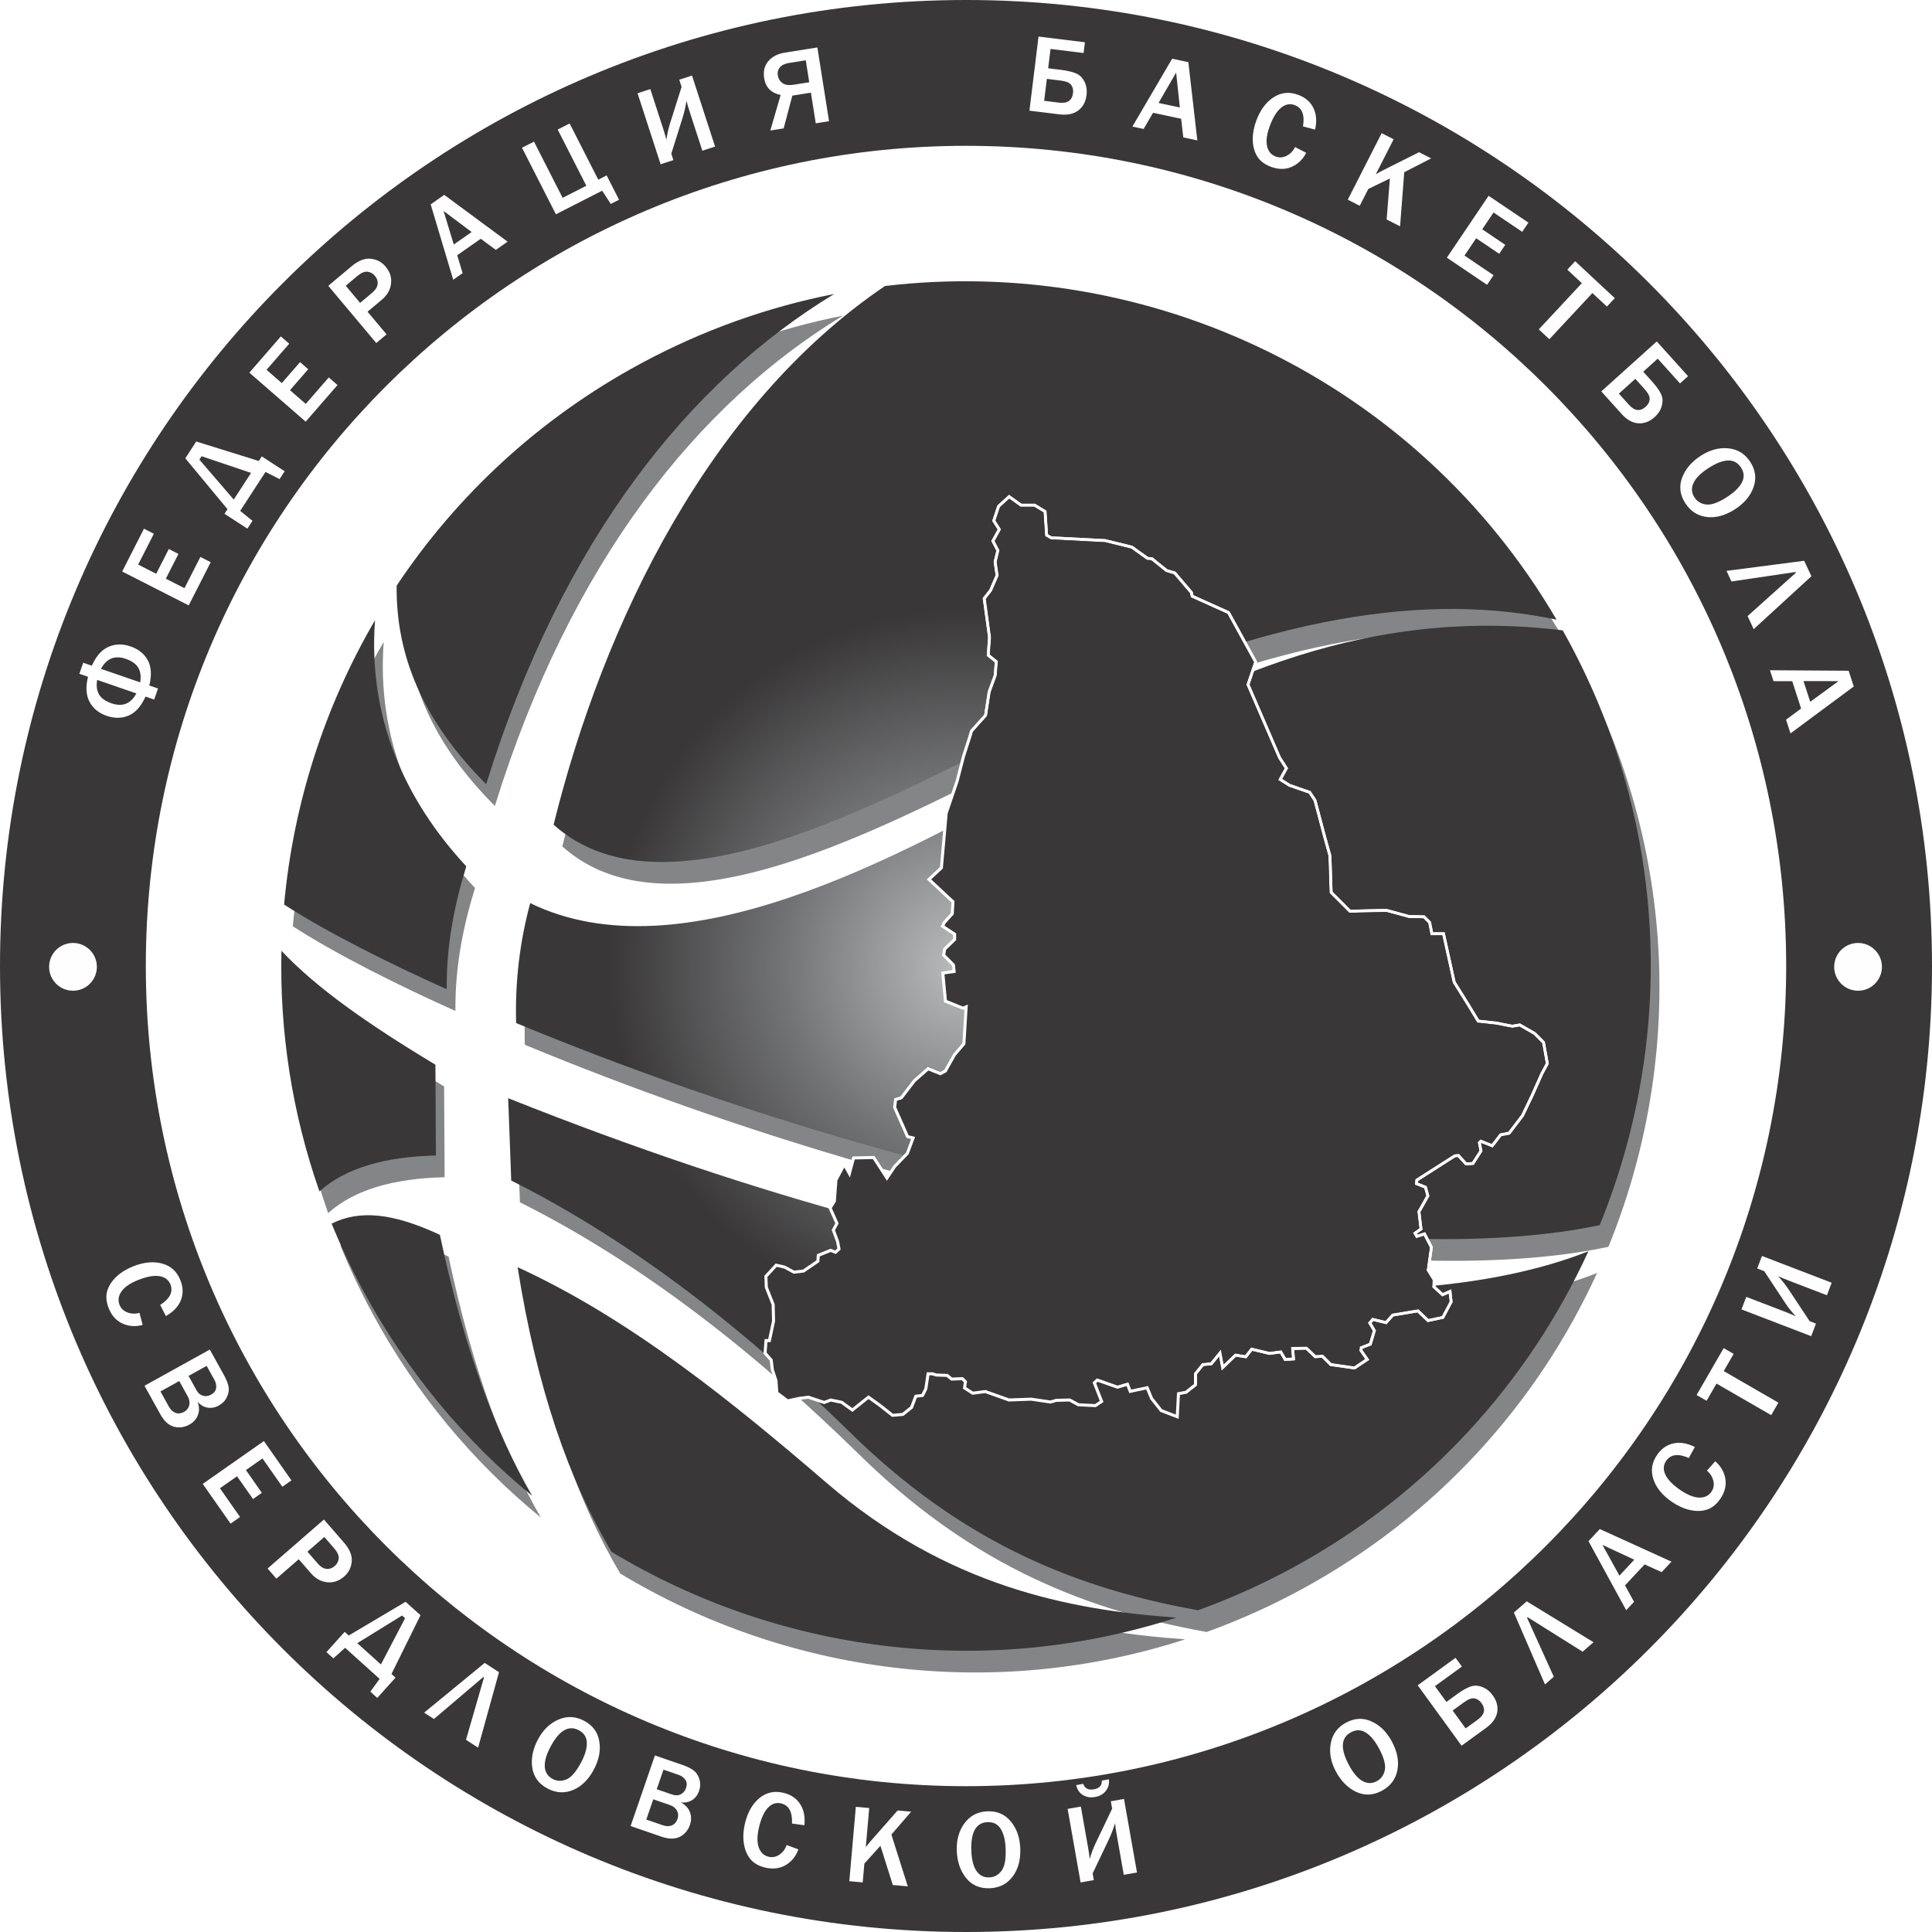
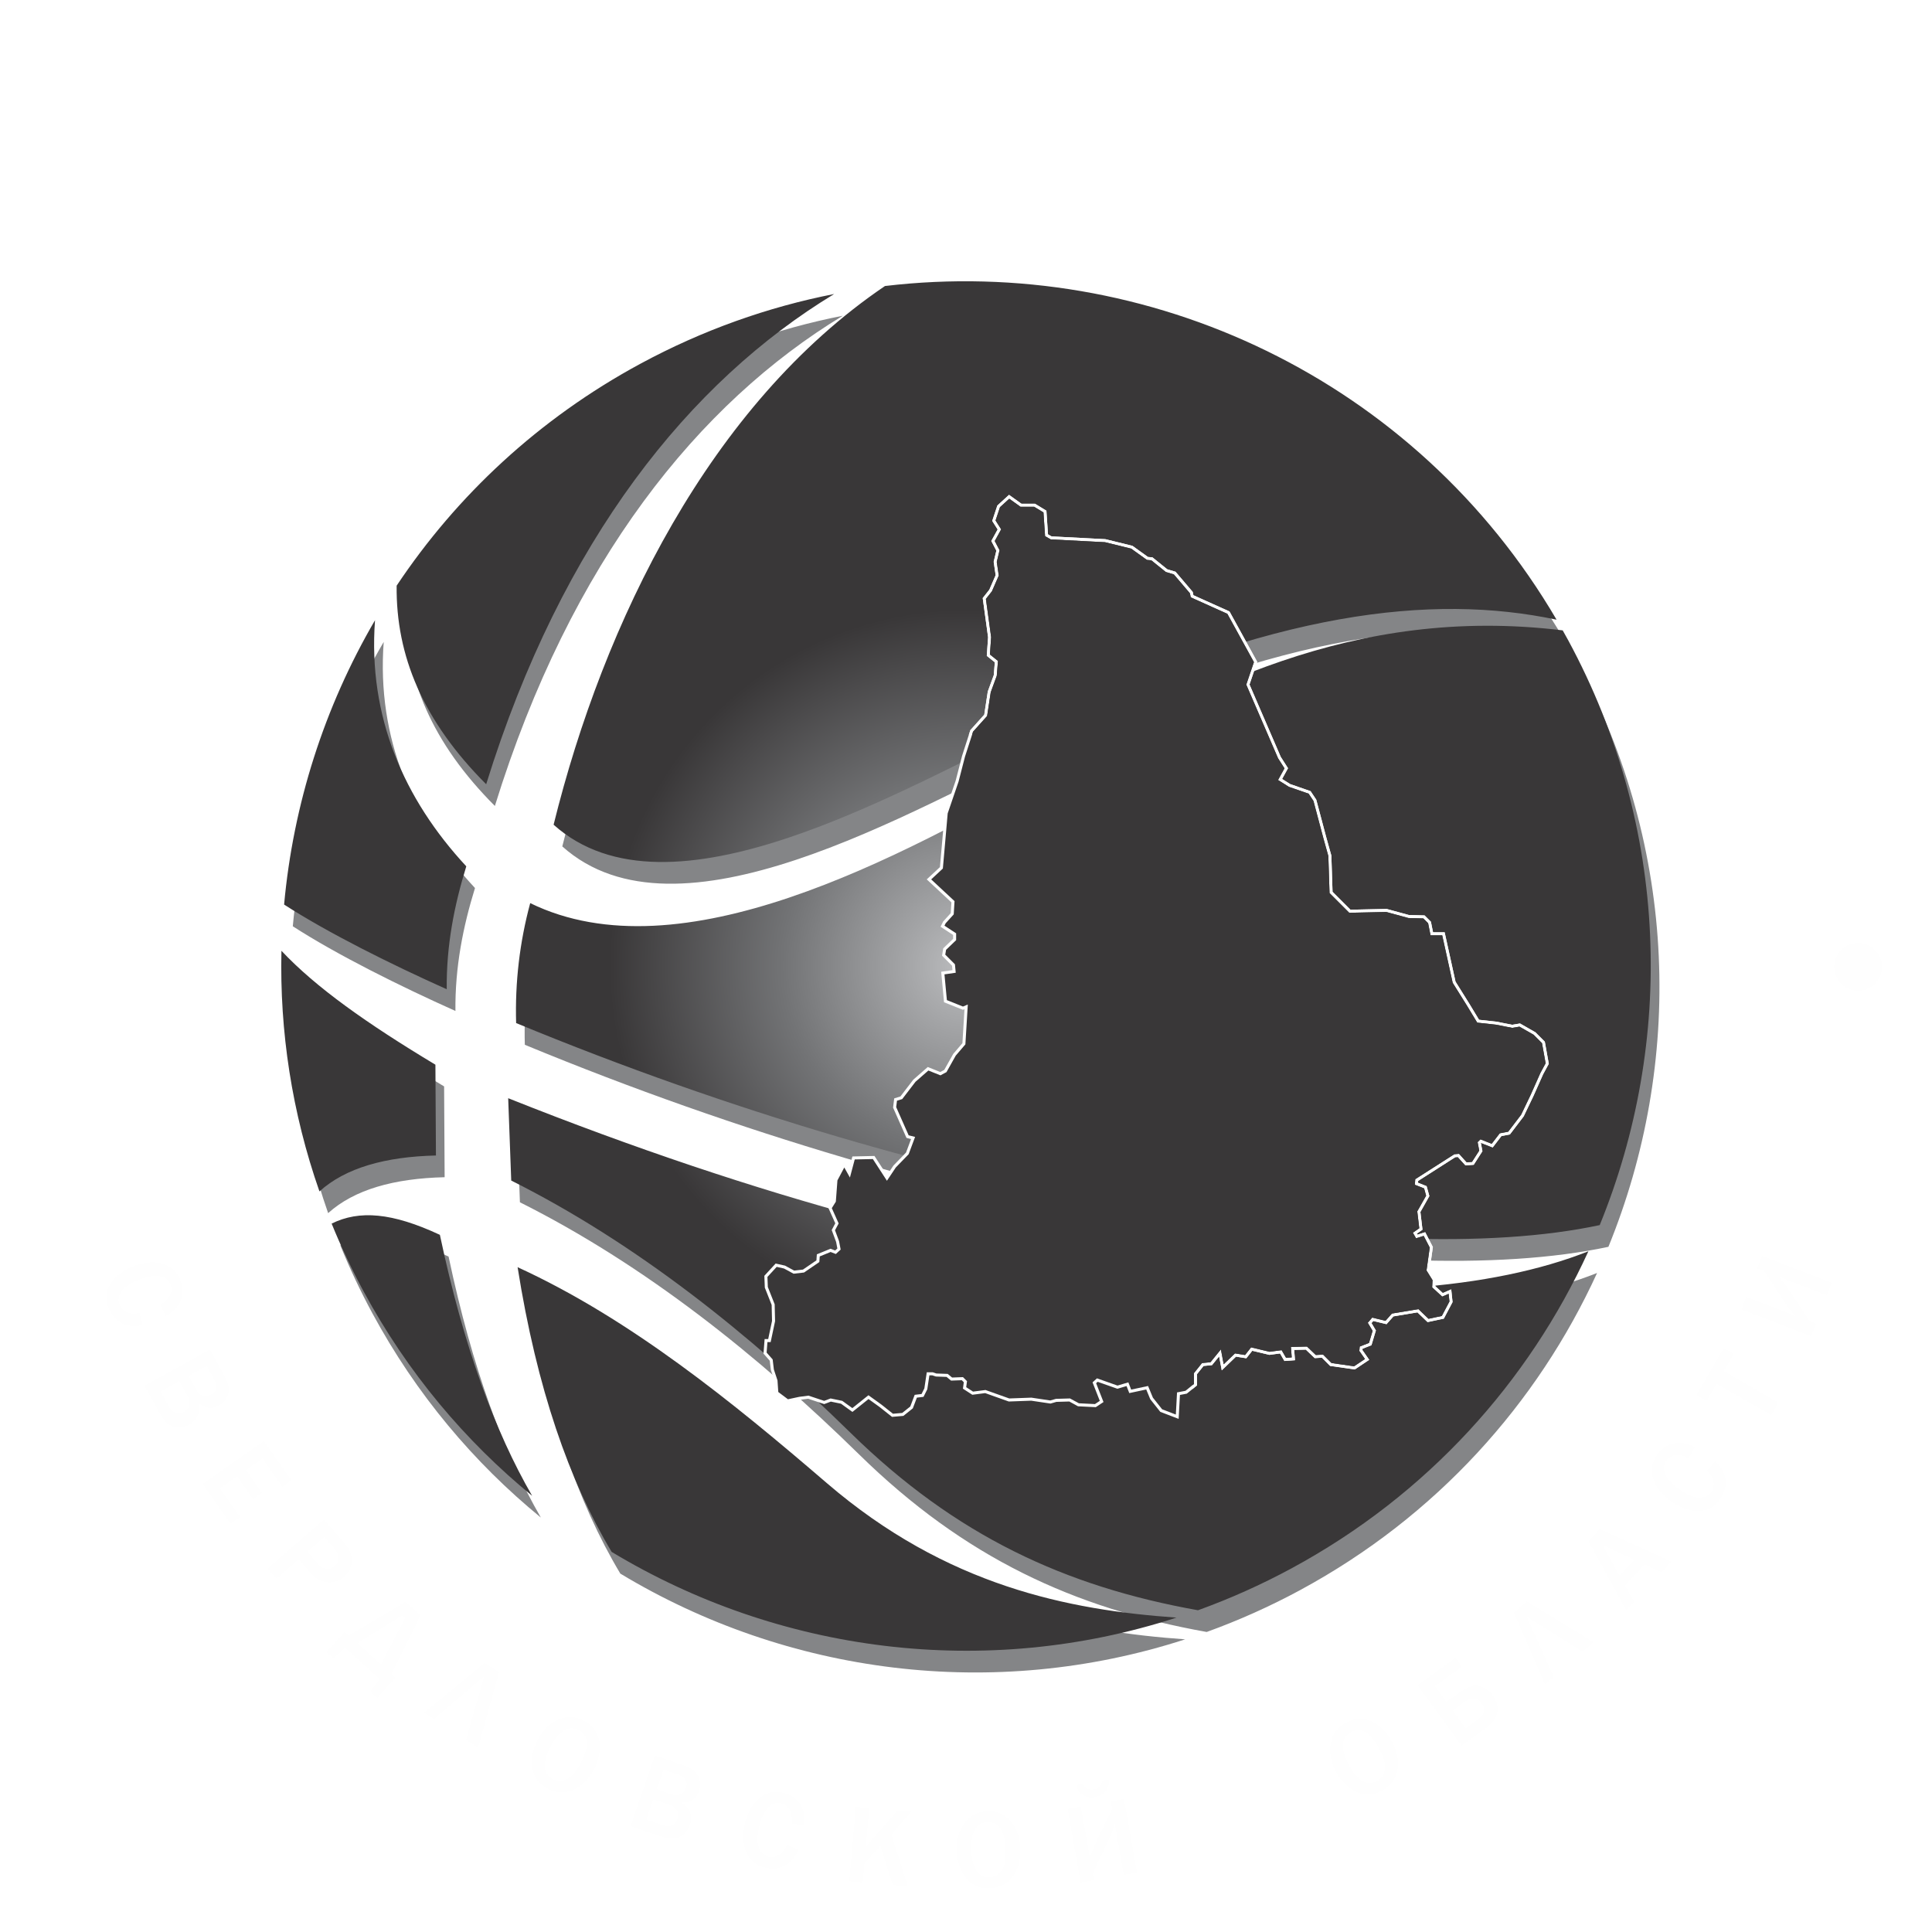
<svg xmlns="http://www.w3.org/2000/svg" xml:space="preserve" width="317.819mm" height="317.819mm" version="1.1" style="shape-rendering:geometricPrecision; text-rendering:geometricPrecision; image-rendering:optimizeQuality; fill-rule:evenodd; clip-rule:evenodd" viewBox="0 0 2281.94 2281.94">
  <defs>
    <style type="text/css"> .str0 {stroke:#FEFEFE;stroke-width:7.18;stroke-miterlimit:22.926} .fil5 {fill:none} .fil4 {fill:#FEFEFE} .fil0 {fill:#848587} .fil2 {fill:#393738} .fil3 {fill:#FEFEFE;fill-rule:nonzero} .fil1 {fill:url(#id1)} </style>
    <clipPath id="id0">
      <path d="M1150.43 821.03l327.78 0 174.55 360.43 0 431.71 -502.33 0 0 -792.14z" />
    </clipPath>
    <radialGradient id="id1" gradientUnits="userSpaceOnUse" gradientTransform="matrix(-1 -0 -0 1 2282 0)" cx="1140.99" cy="1140.99" r="495.36" fx="1140.99" fy="1140.99">
      <stop offset="0" style="stop-opacity:1; stop-color:#BCBDBF" />
      <stop offset="0.439" style="stop-opacity:1; stop-color:#727375" />
      <stop offset="0.851" style="stop-opacity:1; stop-color:#393738" />
      <stop offset="1" style="stop-opacity:1; stop-color:#393738" />
    </radialGradient>
  </defs>
  <g id="Слой_x0020_1">
    <path class="fil0" d="M1535.88 1877.99c-36.14,19.54 -73.12,36.02 -110.63,49.58 -156.49,-27.98 -286.08,-87.67 -410.56,-209.73 -118.97,-116.65 -252.82,-223.76 -400.6,-297.8 -1.19,-32.42 -2.39,-64.85 -3.59,-97.27 598.69,238.75 1050.22,270.31 1275.85,180.8 -70.52,154.19 -189.88,287.57 -350.47,374.41zm-136.05 58.28c-226.6,73.46 -470.12,41.25 -667.15,-77.65 -50.03,-83.55 -88.34,-192.82 -111.07,-336.25 133,60.92 254.16,159.53 365.09,254.89 141.58,121.7 286.01,150.04 413.13,159.01zm-761.04 -143.87c-79.14,-64.73 -147.25,-145.62 -198.89,-241.11 -14.27,-26.4 -26.88,-53.25 -37.94,-80.42 32.65,-16.13 71.39,-13.07 127.86,13.28 28.1,132.8 65.42,232.92 108.97,308.24zm-251.21 -359.54c-32.56,-93.06 -47.1,-189.28 -44.89,-284.21 40.74,43.33 100.81,85.8 181.86,134.54 0.21,35.75 0.41,71.5 0.62,107.25 -59.71,1.42 -106.69,14.53 -137.59,42.42zm-41.74 -338.81c10.78,-118.24 47.41,-233.14 107.38,-335.86 -8.52,113.98 34.29,211.52 107.8,290.7 -14.08,45.59 -23.63,93.17 -23.1,145.18 -65.62,-29.41 -139.6,-66.16 -192.08,-100.02zm132.91 -376.64c70.8,-106.2 167.79,-197.17 287.86,-262.1 73.69,-39.85 150.83,-67.07 228.93,-82.4 -170,103.07 -321.31,289.67 -411.03,579.03 -74.66,-74.83 -106.64,-151.71 -105.75,-234.53zm576.77 -353.93c310.82,-36.93 626.76,109.83 793.26,394.11 -147.06,-31.09 -334.94,-10.02 -605.15,120.12 -173.23,83.43 -443.53,243.76 -579.48,122.02 59.05,-238.98 184.79,-496.4 391.38,-636.24zm800.49 406.71c2.22,3.92 4.43,7.84 6.58,11.82 119.8,221.55 125.46,474.28 37.16,690.64 -258.86,55.38 -773.04,-29.11 -1279.86,-238.62 -1.38,-48.25 4.17,-95.48 16.63,-141.67 177.64,86.71 433.94,-52.51 619.3,-157.13 165.98,-93.68 351.38,-195.32 600.18,-165.03z" />
    <path class="fil1" d="M1525.62 1852.34c-36.14,19.54 -73.12,36.02 -110.63,49.58 -156.49,-27.98 -286.08,-87.67 -410.56,-209.73 -118.97,-116.65 -252.82,-223.76 -400.6,-297.8 -1.19,-32.42 -2.39,-64.85 -3.59,-97.27 598.69,238.75 1050.22,270.31 1275.86,180.8 -70.52,154.19 -189.88,287.57 -350.47,374.41zm-136.05 58.28c-226.6,73.46 -470.12,41.25 -667.15,-77.65 -50.03,-83.55 -88.34,-192.82 -111.07,-336.25 133,60.92 254.16,159.53 365.09,254.89 141.58,121.7 286.01,150.04 413.13,159.01zm-761.04 -143.87c-79.14,-64.73 -147.25,-145.62 -198.89,-241.11 -14.27,-26.4 -26.87,-53.25 -37.94,-80.42 32.65,-16.13 71.39,-13.07 127.86,13.28 28.1,132.8 65.42,232.92 108.97,308.24zm-251.22 -359.54c-32.56,-93.06 -47.1,-189.28 -44.89,-284.21 40.74,43.33 100.81,85.8 181.86,134.54 0.21,35.75 0.41,71.5 0.62,107.25 -59.71,1.42 -106.69,14.53 -137.59,42.42zm-41.74 -338.81c10.78,-118.24 47.41,-233.14 107.38,-335.86 -8.52,113.98 34.29,211.52 107.8,290.7 -14.08,45.59 -23.63,93.17 -23.1,145.18 -65.62,-29.41 -139.6,-66.16 -192.08,-100.02zm132.91 -376.64c70.8,-106.2 167.79,-197.17 287.86,-262.1 73.69,-39.85 150.83,-67.07 228.93,-82.4 -170,103.07 -321.31,289.67 -411.03,579.03 -74.66,-74.83 -106.64,-151.71 -105.75,-234.53zm576.77 -353.93c310.82,-36.93 626.76,109.83 793.26,394.11 -147.06,-31.08 -334.94,-10.02 -605.15,120.12 -173.24,83.43 -443.53,243.76 -579.48,122.02 59.05,-238.98 184.79,-496.4 391.38,-636.24zm800.49 406.71c2.22,3.92 4.43,7.84 6.58,11.82 119.8,221.55 125.46,474.28 37.16,690.64 -258.86,55.38 -773.04,-29.11 -1279.86,-238.62 -1.38,-48.25 4.17,-95.48 16.63,-141.67 177.64,86.71 433.94,-52.51 619.3,-157.13 165.98,-93.68 351.38,-195.32 600.18,-165.03z" />
-     <path class="fil2" d="M1140.97 0c630.03,0 1140.97,510.94 1140.97,1140.97 0,630.03 -510.93,1140.97 -1140.97,1140.97 -630.03,0 -1140.97,-510.94 -1140.97,-1140.97 0,-630.03 510.94,-1140.97 1140.97,-1140.97zm0 172.23c534.93,0 968.74,433.81 968.74,968.74 0,534.93 -433.81,968.74 -968.74,968.74 -534.93,0 -968.74,-433.81 -968.74,-968.74 0,-534.93 433.81,-968.74 968.74,-968.74z" />
-     <path class="fil3" d="M171.88 822.75c-5.2,11.5 -11.83,18.97 -19.89,22.4 -8.03,3.42 -16.7,3.53 -25.94,0.35 -9.45,-3.25 -16.24,-8.79 -20.35,-16.64 -4.11,-7.83 -4.69,-17.66 -1.76,-29.51l-10.19 -3.51 4.5 -13.08 10.2 3.51c5.11,-11.38 11.68,-18.82 19.72,-22.32 8.05,-3.53 16.75,-3.66 26.11,-0.43 9.2,3.17 15.95,8.55 20.2,16.17 4.24,7.62 4.88,17.61 1.9,29.98l10.26 3.53 -4.5 13.07 -10.26 -3.53zm-57.12 -19.67c-1.16,6.76 -0.45,12.42 2.11,16.98 2.56,4.57 7.56,8.13 15,10.69 12.87,4.43 22.61,0.53 29.19,-11.73l-46.3 -15.94zm50.8 2.86c1.16,-6.76 0.44,-12.45 -2.11,-17.03 -2.57,-4.6 -7.56,-8.18 -14.97,-10.73 -12.87,-4.43 -22.62,-0.49 -29.22,11.82l46.3 15.94zm83.33 -141.93l-26.01 51.05 -78.59 -40.04 25.75 -50.54 11.69 5.96 -18.55 36.4 21.3 10.85 14.9 -29.24 11.4 5.81 -14.9 29.24 21.99 11.21 18.81 -36.91 12.2 6.22zm19.8 -62.59l-49.82 -60.08 12.91 -19.88 73.89 23.01 3.52 -5.42 27.04 17.56 -6.02 9.27 -16.62 -8.47 -29.89 46.02 14.51 11.72 -6.02 9.26 -27.04 -17.56 3.52 -5.42zm7.39 -11.38l20.45 -31.48 -58.41 -19.68 -2.61 4.02 40.57 47.15zm122.57 -135.25l-37.59 43.24 -66.56 -57.87 37.22 -42.81 9.9 8.61 -26.8 30.83 18.04 15.69 21.53 -24.77 9.65 8.39 -21.53 24.77 18.63 16.19 27.17 -31.26 10.34 8.98zm57.92 -59.83l-12.16 10.2 -56.69 -67.56 27.66 -23.21c7.89,-6.62 15.41,-9.53 22.56,-8.77 7.13,0.78 12.99,3.88 17.52,9.28 5.19,6.18 7.33,12.92 6.4,20.19 -0.9,7.3 -4.54,13.6 -10.87,18.92l-16.88 14.16 22.47 26.78zm-31.23 -37.22l14.41 -12.09c3.75,-3.15 5.84,-6.49 6.27,-9.99 0.44,-3.53 -0.64,-6.8 -3.22,-9.88 -2.32,-2.77 -5.22,-4.37 -8.72,-4.83 -3.5,-0.43 -7.64,1.37 -12.42,5.38l-13.31 11.17 16.98 20.24zm174.21 -72.31l-13.91 9.74 -17.82 -13.15 -27.79 19.46 6.39 21.16 -11.11 7.78 -26.62 -89.03 16.03 -11.22 74.83 55.27zm-42.52 -11.39l-33.11 -24.87 12.05 39.62 21.06 -14.75zm99.56 -20.94l-40.04 -78.59 14.17 -7.22 33.82 66.38 27.99 -14.26 -33.82 -66.38 14.11 -7.19 33.82 66.38 9.9 -5.05 14.64 28.73 -9.79 4.99 -10.15 -15.64 -54.65 27.84zm136.32 -71.59l2.47 7.62 -15.1 4.91 -27.26 -83.88 15.1 -4.91 15.29 47.07c1.24,3.82 2.46,8.08 3.7,12.81 0.86,-6.59 2.34,-13.21 4.45,-19.93l13.48 -42.58 -2.75 -8.47 15.06 -4.89 27.26 83.88 -15.06 4.89 -14.12 -43.44c-2.45,-7.55 -3.99,-12.71 -4.62,-15.5 -1.04,6.88 -2.55,13.49 -4.55,19.89l-13.36 42.53zm164.87 -72.04l-21.95 3.48 -10.22 38.71 -15.77 2.5 12.2 -41.97c-11.27,-2.37 -17.76,-8.93 -19.47,-19.74 -1.28,-8.06 0.34,-14.77 4.86,-20.18 4.55,-5.41 11.16,-8.8 19.89,-10.18l38.1 -6.03 13.8 87.11 -15.71 2.49 -5.73 -36.18zm-6.06 -38.23l-19.84 3.14c-4.95,0.78 -8.52,2.48 -10.73,5.14 -2.22,2.63 -3.03,5.86 -2.43,9.63 0.59,3.75 2.41,6.74 5.46,8.96 3.06,2.22 7.4,2.87 13.02,1.98l18.62 -2.95 -4.1 -25.9zm264.16 59.49l10.75 -87.54 54.81 6.73 -1.56 12.7 -39.06 -4.8 -2.8 22.83 15.15 1.86c7.64,0.94 13.62,2.34 17.9,4.22 4.28,1.86 7.56,5.13 9.88,9.81 2.32,4.66 3.11,9.94 2.38,15.85 -0.96,7.82 -4.19,13.84 -9.71,18.07 -5.5,4.24 -12.99,5.76 -22.43,4.6l-35.33 -4.34zm17.43 -11.66l17.64 2.17c9.87,1.21 15.36,-2.58 16.44,-11.4 0.45,-3.63 -0.28,-6.79 -2.17,-9.47 -1.87,-2.69 -6.12,-4.44 -12.69,-5.24l-16.05 -1.97 -3.18 25.92zm180.91 46.73l-16.61 -3.53 -2.54 -22 -33.18 -7.05 -11.12 19.1 -13.27 -2.82 46.97 -80.19 19.13 4.07 10.61 92.43zm-20.67 -38.87l-4.39 -41.19 -20.76 35.84 25.15 5.35zm136.08 46.77l13.17 6.8c-4.05,7.9 -9.85,13.47 -17.38,16.67 -7.52,3.23 -15.75,3.12 -24.7,-0.29 -7.51,-2.91 -12.9,-7.12 -16.12,-12.71 -3.25,-5.57 -4.88,-12.1 -4.93,-19.54 -0.05,-7.44 1.44,-15.06 4.43,-22.87 4.81,-12.54 11.7,-21.61 20.67,-27.2 8.97,-5.58 18.67,-6.37 29.07,-2.37 8.18,3.14 14.01,8.26 17.5,15.39 3.49,7.1 4.15,15.6 1.97,25.52l-14.32 -3.82c2.24,-13.4 -0.98,-21.75 -9.63,-25.07 -5.54,-2.13 -10.85,-1.21 -15.9,2.78 -5.05,3.99 -9.48,10.89 -13.24,20.7 -3.83,9.99 -5.07,18.13 -3.73,24.48 1.34,6.35 4.73,10.58 10.16,12.67 4.34,1.67 8.69,1.37 13.07,-0.87 4.36,-2.25 7.65,-5.66 9.89,-10.26zm124.02 93.62l-15.84 -8.07 3.82 -48.45 -25.47 12.39 -10.12 19.87 -14.15 -7.21 40.04 -78.59 14.15 7.21 -21.04 41.29c3.24,-1.89 5.53,-3.17 6.88,-3.82l44.17 -22.17 14.33 7.3 -31.82 16.34 -4.94 63.92zm102.77 69.08l-47.5 -32.04 49.32 -73.12 47.03 31.72 -7.34 10.88 -33.86 -22.84 -13.37 19.82 27.21 18.35 -7.15 10.6 -27.21 -18.35 -13.8 20.46 34.34 23.16 -7.66 11.36zm73.56 64.27l-12.47 -11.63 50.86 -54.54 -17.16 -16 9.29 -9.97 46.78 43.62 -9.29 9.97 -17.15 -15.99 -50.86 54.54zm61.35 61.63l65.54 -59.02 36.95 41.04 -9.51 8.56 -26.33 -29.24 -17.09 15.39 10.21 11.34c5.15,5.72 8.75,10.7 10.74,14.93 2.01,4.21 2.34,8.84 1.02,13.89 -1.31,5.04 -4.17,9.54 -8.6,13.52 -5.85,5.27 -12.24,7.7 -19.18,7.27 -6.93,-0.41 -13.58,-4.18 -19.95,-11.24l-23.82 -26.45zm20.8 2.63l11.89 13.21c6.66,7.39 13.29,8.13 19.89,2.18 2.72,-2.45 4.24,-5.3 4.57,-8.57 0.35,-3.26 -1.71,-7.36 -6.14,-12.28l-10.82 -12.02 -19.41 17.47zm78.47 129.5c-6.36,-9.83 -7.65,-19.88 -3.84,-30.14 3.83,-10.25 11.16,-18.9 22,-25.93 10.77,-6.99 21.66,-9.94 32.67,-8.83 11.03,1.12 19.64,6.44 25.83,15.96 6.25,9.62 7.56,19.57 3.92,29.85 -3.6,10.28 -10.86,18.96 -21.73,26.03 -11.41,7.41 -22.53,10.5 -33.32,9.28 -10.8,-1.24 -19.28,-6.65 -25.52,-16.22zm10.82 -6.87c3.12,4.81 7.73,7.57 13.87,8.32 6.14,0.75 14.42,-2.26 24.87,-9.05 8.49,-5.51 14.25,-11.22 17.28,-17.08 3.05,-5.87 2.68,-11.71 -1.07,-17.48 -7.42,-11.43 -20.32,-11.16 -38.7,0.78 -8.92,5.79 -14.75,11.63 -17.46,17.54 -2.72,5.89 -2.31,11.55 1.21,16.97zm43.64 99.23l-5.84 -12.53 91.76 -11.91 8.52 18.27 -68.17 62.5 -7.21 -15.45 57.1 -51.23 -0.38 -0.82 -75.78 11.17zm69.73 179.44l-5.25 -16.15 17.79 -13.2 -10.48 -32.26 -22.1 -0.07 -4.19 -12.9 92.92 0.58 6.05 18.61 -74.74 55.4zm23.33 -37.33l33.47 -24.39 -41.42 -0.06 7.95 24.46z" />
    <path class="fil3" d="M164.75 1550.61l3.76 14.34c-8.58,2.28 -16.6,1.69 -24.02,-1.76 -7.43,-3.43 -12.86,-9.62 -16.31,-18.55 -2.86,-7.52 -3.34,-14.36 -1.34,-20.48 1.97,-6.14 5.73,-11.72 11.22,-16.74 5.49,-5.01 12.16,-9.01 19.96,-12.01 12.54,-4.81 23.89,-5.77 34.04,-2.84 10.15,2.93 17.23,9.62 21.22,20.02 3.14,8.18 3.23,15.93 0.28,23.31 -2.94,7.34 -8.82,13.52 -17.64,18.54l-6.74 -13.2c11.46,-7.3 15.51,-15.28 12.19,-23.93 -2.13,-5.54 -6.36,-8.87 -12.71,-9.96 -6.34,-1.08 -14.43,0.25 -24.24,4.01 -9.98,3.83 -16.87,8.36 -20.69,13.61 -3.83,5.25 -4.7,10.59 -2.61,16.03 1.67,4.34 4.79,7.37 9.39,9.13 4.58,1.74 9.33,1.9 14.24,0.48zm5.92 86.14l77.14 -42.76 16.66 30.05c2.82,5.09 4.63,9.59 5.43,13.53 0.8,3.95 0.22,8.08 -1.79,12.37 -2,4.31 -5.25,7.73 -9.76,10.23 -4.26,2.36 -8.66,3.16 -13.17,2.44 -4.53,-0.74 -8.44,-3.07 -11.73,-6.96 2.07,5.96 2.14,11.27 0.22,15.99 -1.9,4.71 -5.24,8.37 -9.99,11.01 -5.96,3.3 -12.04,4.12 -18.25,2.47 -6.22,-1.67 -11.57,-6.54 -16.05,-14.63l-18.7 -33.74zm52.04 -11.65l9.4 16.96c1.92,3.47 4.49,5.63 7.66,6.5 3.21,0.87 6.41,0.41 9.61,-1.36 3.53,-1.96 5.49,-4.56 5.9,-7.79 0.41,-3.22 -0.23,-6.38 -1.95,-9.48l-9.24 -16.67 -21.37 11.85zm-33.16 18.38l9.97 17.98c2.1,3.8 4.76,6.26 7.98,7.35 3.2,1.1 6.52,0.7 9.91,-1.18 3.24,-1.8 5.26,-4.38 6.11,-7.78 0.83,-3.38 0.22,-6.93 -1.82,-10.61l-10 -18.04 -22.15 12.28zm82.78 156.12l-32.87 -46.93 72.25 -50.59 32.54 46.47 -10.75 7.53 -23.43 -33.46 -19.59 13.72 18.82 26.88 -10.48 7.34 -18.82 -26.88 -20.22 14.15 23.76 33.93 -11.22 7.86zm54.12 64.99l-10.42 -11.98 66.57 -57.86 23.69 27.25c6.76,7.77 9.8,15.24 9.16,22.4 -0.66,7.15 -3.65,13.05 -8.97,17.68 -6.09,5.3 -12.78,7.55 -20.08,6.76 -7.31,-0.78 -13.68,-4.3 -19.1,-10.54l-14.46 -16.63 -26.38 22.93zm36.67 -31.87l12.34 14.2c3.21,3.7 6.59,5.73 10.1,6.1 3.54,0.37 6.79,-0.76 9.82,-3.4 2.73,-2.37 4.28,-5.3 4.68,-8.8 0.37,-3.51 -1.5,-7.61 -5.59,-12.32l-11.4 -13.12 -19.94 17.34zm48.81 99l67.13 -39.81 17.62 15.87 -34.28 69.39 4.8 4.32 -21.58 23.96 -8.21 -7.39 10.97 -15.08 -40.78 -36.72 -13.84 12.5 -8.21 -7.39 21.57 -23.96 4.8 4.32zm10.08 9.08l27.9 25.12 28.57 -54.61 -3.56 -3.2 -52.91 32.69zm90.57 89.57l-11.6 -7.53 71.51 -58.73 16.9 10.98 -24.69 89.13 -14.3 -9.29 21.27 -73.7 -0.76 -0.49 -58.34 49.63zm134.05 82.06c-10.33,-5.52 -16.33,-13.68 -17.97,-24.5 -1.62,-10.82 0.6,-21.94 6.66,-33.35 6.03,-11.33 14.13,-19.19 24.29,-23.56 10.19,-4.37 20.3,-3.89 30.33,1.44 10.13,5.39 16.1,13.46 17.9,24.21 1.83,10.74 -0.3,21.85 -6.39,33.3 -6.39,12.02 -14.61,20.11 -24.64,24.27 -10.05,4.15 -20.09,3.53 -30.19,-1.81zm6.14 -11.25c5.06,2.69 10.43,2.88 16.16,0.55 5.73,-2.32 11.51,-8.97 17.36,-19.97 4.75,-8.94 7.02,-16.73 6.83,-23.32 -0.18,-6.61 -3.33,-11.54 -9.41,-14.77 -12.03,-6.4 -23.18,0.09 -33.47,19.44 -4.99,9.39 -7.26,17.32 -6.76,23.81 0.48,6.47 3.58,11.22 9.29,14.25zm92.06 55.59l28.71 -83.39 32.49 11.19c5.5,1.9 9.86,4.02 13.09,6.42 3.24,2.4 5.56,5.86 6.94,10.39 1.4,4.54 1.27,9.26 -0.41,14.13 -1.59,4.61 -4.32,8.15 -8.16,10.63 -3.86,2.47 -8.32,3.36 -13.38,2.67 5.53,3.05 9.13,6.95 10.86,11.74 1.74,4.77 1.71,9.73 -0.06,14.86 -2.22,6.44 -6.18,11.12 -11.91,14.05 -5.74,2.92 -12.98,2.88 -21.72,-0.13l-36.47 -12.56zm30.88 -43.48l18.33 6.31c3.75,1.29 7.11,1.19 10.04,-0.3 2.96,-1.5 5.03,-3.98 6.22,-7.44 1.32,-3.82 1.04,-7.06 -0.82,-9.73 -1.86,-2.67 -4.44,-4.58 -7.79,-5.74l-18.02 -6.2 -7.96 23.1zm-12.34 35.85l19.44 6.69c4.11,1.41 7.73,1.47 10.85,0.12 3.12,-1.33 5.31,-3.84 6.57,-7.51 1.21,-3.5 0.98,-6.78 -0.67,-9.86 -1.65,-3.07 -4.47,-5.3 -8.46,-6.67l-19.5 -6.71 -8.24 23.94zm165.75 30.05l13.9 5.15c-3.06,8.33 -8.14,14.57 -15.22,18.67 -7.08,4.12 -15.25,5.01 -24.55,2.72 -7.81,-1.97 -13.68,-5.5 -17.55,-10.65 -3.9,-5.13 -6.31,-11.41 -7.27,-18.79 -0.96,-7.37 -0.41,-15.13 1.61,-23.24 3.25,-13.03 8.98,-22.88 17.2,-29.51 8.22,-6.63 17.76,-8.59 28.57,-5.9 8.5,2.12 14.91,6.49 19.25,13.14 4.33,6.62 6.02,14.98 5.07,25.09l-14.67 -2.05c0.59,-13.58 -3.63,-21.47 -12.61,-23.71 -5.76,-1.44 -10.92,0.12 -15.44,4.69 -4.53,4.58 -8.08,11.97 -10.61,22.16 -2.59,10.38 -2.82,18.61 -0.72,24.75 2.1,6.14 5.98,9.93 11.63,11.33 4.52,1.13 8.79,0.3 12.86,-2.45 4.05,-2.76 6.91,-6.55 8.57,-11.39zm143.1 48.81l-17.71 -1.55 -14.61 -46.35 -18.98 21.03 -1.95 22.21 -15.82 -1.39 7.69 -87.86 15.82 1.38 -4.04 46.16c2.29,-2.96 3.94,-5.01 4.94,-6.12l32.65 -37.11 16.02 1.4 -23.38 27.07 19.36 61.12zm96.57 2.27c-11.7,0.39 -20.98,-3.68 -27.81,-12.23 -6.81,-8.57 -10.45,-19.3 -10.9,-32.21 -0.45,-12.83 2.64,-23.68 9.26,-32.54 6.64,-8.88 15.64,-13.52 26.99,-13.92 11.46,-0.4 20.67,3.6 27.61,12.01 6.96,8.39 10.66,19.07 11.12,32.03 0.48,13.6 -2.6,24.72 -9.21,33.34 -6.63,8.62 -15.63,13.1 -27.05,13.52zm-0.31 -12.81c5.73,-0.2 10.47,-2.73 14.27,-7.6 3.8,-4.88 5.49,-13.52 5.05,-25.98 -0.35,-10.12 -2.28,-17.99 -5.74,-23.61 -3.47,-5.64 -8.66,-8.33 -15.53,-8.09 -13.62,0.48 -20.03,11.67 -19.26,33.58 0.37,10.62 2.37,18.63 6.05,24 3.65,5.37 8.71,7.93 15.17,7.7zm122.09 -4.7l1.39 7.88 -15.64 2.76 -15.32 -86.86 15.64 -2.76 8.59 48.74c0.7,3.95 1.32,8.34 1.88,13.2 1.76,-6.41 4.16,-12.76 7.18,-19.12l19.28 -40.29 -1.55 -8.77 15.59 -2.75 15.32 86.86 -15.6 2.75 -7.93 -44.98c-1.38,-7.82 -2.18,-13.14 -2.41,-15.99 -1.98,6.67 -4.4,13.01 -7.28,19.06l-19.15 40.26zm-19.45 -104.34l8.34 -1.47c1.75,5.47 5.96,7.62 12.62,6.44 6.45,-1.14 9.56,-4.58 9.34,-10.31l8.34 -1.47c0.64,4.92 -0.49,9.38 -3.42,13.37 -2.93,3.99 -7.25,6.5 -12.98,7.51 -5.47,0.96 -10.27,0.18 -14.4,-2.39 -4.12,-2.54 -6.73,-6.45 -7.83,-11.68zm360.94 6.76c-10.35,5.48 -20.47,5.89 -30.36,1.2 -9.88,-4.72 -17.85,-12.77 -23.92,-24.17 -6.03,-11.33 -8.01,-22.44 -5.95,-33.31 2.08,-10.89 8.13,-19.01 18.16,-24.34 10.13,-5.39 20.16,-5.83 30.08,-1.31 9.93,4.49 17.94,12.47 24.03,23.92 6.39,12.02 8.5,23.36 6.34,34 -2.18,10.65 -8.31,18.63 -18.38,24.01zm-5.9 -11.38c5.06,-2.69 8.22,-7.04 9.5,-13.09 1.28,-6.05 -1,-14.56 -6.85,-25.56 -4.75,-8.94 -9.94,-15.17 -15.51,-18.7 -5.59,-3.55 -11.43,-3.69 -17.51,-0.46 -12.03,6.4 -12.89,19.27 -2.59,38.62 4.99,9.39 10.3,15.71 15.95,18.92 5.63,3.22 11.3,3.31 17.01,0.27zm100.17 -41.9l-51.84 -71.35 44.68 -32.46 7.52 10.35 -31.83 23.13 13.52 18.61 12.35 -8.97c6.23,-4.53 11.56,-7.58 15.97,-9.13 4.4,-1.56 9.03,-1.41 13.92,0.44 4.87,1.83 9.05,5.15 12.55,9.96 4.63,6.37 6.38,12.98 5.23,19.84 -1.13,6.85 -5.57,13.07 -13.26,18.66l-28.8 20.92zm4.79 -20.41l14.38 -10.45c8.05,-5.85 9.48,-12.36 4.25,-19.56 -2.15,-2.96 -4.83,-4.77 -8.04,-5.44 -3.2,-0.69 -7.5,0.93 -12.86,4.82l-13.08 9.5 15.35 21.13zm104.14 -61.04l-10.44 9.07 -36.74 -84.92 15.21 -13.22 78.87 48.3 -12.87 11.19 -64.98 -40.77 -0.68 0.59 31.63 69.76zm139 -135.95l-11.58 12.42 -20.17 -9.16 -23.14 24.81 10.65 19.37 -9.25 9.92 -44.54 -81.56 13.34 -14.31 84.69 38.51zm-43.96 -2.3l-37.56 -17.45 20.03 36.25 17.54 -18.81zm85.83 -105.15l9.79 -11.14c6.68,5.84 10.68,12.81 11.97,20.9 1.31,8.08 -0.78,16.04 -6.26,23.89 -4.64,6.58 -10.03,10.8 -16.23,12.57 -6.19,1.8 -12.92,1.8 -20.15,0.05 -7.23,-1.75 -14.27,-5.04 -21.11,-9.83 -11,-7.7 -18.14,-16.58 -21.39,-26.63 -3.24,-10.06 -1.66,-19.66 4.73,-28.79 5.02,-7.17 11.4,-11.59 19.17,-13.26 7.73,-1.67 16.14,-0.25 25.23,4.26l-7.17 12.97c-12.46,-5.42 -21.35,-4.31 -26.66,3.28 -3.4,4.86 -3.8,10.23 -1.15,16.1 2.65,5.87 8.28,11.83 16.88,17.85 8.76,6.14 16.37,9.31 22.85,9.54 6.49,0.24 11.41,-2.02 14.75,-6.79 2.67,-3.81 3.43,-8.1 2.32,-12.89 -1.13,-4.77 -3.64,-8.79 -7.56,-12.07zm84.41 -80.35l-8.52 14.76 -64.58 -37.28 -11.73 20.32 -11.8 -6.81 31.98 -55.39 11.8 6.81 -11.72 20.3 64.58 37.29zm36.91 -96.21l7.48 2.87 -5.69 14.82 -82.34 -31.61 5.69 -14.82 46.21 17.74c3.75,1.44 7.83,3.17 12.28,5.19 -4.58,-4.81 -8.8,-10.14 -12.69,-16l-24.6 -37.27 -8.32 -3.19 5.68 -14.78 82.34 31.61 -5.68 14.78 -42.64 -16.37c-7.41,-2.85 -12.38,-4.9 -14.95,-6.16 4.69,5.13 8.88,10.47 12.59,16.06l24.65 37.15z" />
-     <circle class="fil4" cx="86.21" cy="1141.96" r="28.21" />
    <circle class="fil4" cx="2194.61" cy="1141.96" r="28.21" />
    <polygon class="fil5 str0" points="1192.06,589.1 1205.36,598.61 1221.52,598.61 1232.45,605.26 1234.35,633.3 1241.01,637.1 1305.16,640.43 1336.06,648.03 1354.59,661.34 1359.82,661.81 1376.93,675.6 1386.43,678.45 1405.44,700.78 1406.39,705.54 1449.64,725.02 1481.01,782.05 1471.98,808.66 1509.52,895.63 1517.12,907.51 1509.52,921.3 1522.35,929.38 1545.64,937.46 1551.34,946.01 1563.22,990.68 1568.93,1011.12 1570.35,1054.84 1593.64,1078.13 1637.36,1077.18 1663.5,1084.31 1681.08,1084.78 1686.79,1090.48 1689.64,1104.74 1703.42,1104.74 1715.78,1160.82 1732.41,1187.43 1744.77,1207.87 1766.63,1210.25 1786.11,1214.05 1794.67,1212.62 1811.3,1222.13 1821.28,1232.11 1825.56,1255.87 1819.38,1267.28 1807.97,1292.94 1796.57,1316.7 1781.36,1336.66 1771.38,1338.56 1761.88,1350.92 1748.57,1345.69 1745.24,1349.02 1747.14,1359 1738.59,1372.31 1732.41,1372.78 1723.38,1362.8 1717.68,1363.27 1671.58,1392.74 1671.1,1399.39 1682.03,1403.67 1684.41,1412.23 1673.96,1430.76 1676.33,1450.72 1668.73,1455.95 1672.53,1462.6 1681.56,1459.75 1688.69,1473.53 1684.89,1500.62 1692.01,1512.03 1691.54,1520.58 1703.42,1531.51 1711.02,1528.19 1711.97,1537.22 1702.95,1554.32 1687.26,1557.65 1675.38,1546.24 1644.01,1551.47 1636.41,1560.03 1620.73,1556.22 1615.5,1562.4 1621.2,1571.91 1616.93,1586.17 1606,1590.44 1605.52,1595.67 1612.17,1605.18 1599.34,1613.73 1572.73,1609.93 1562.75,1599.95 1554.19,1600.42 1543.74,1590.44 1524.73,1590.92 1525.68,1603.27 1519.03,1603.75 1513.8,1594.72 1499.54,1596.62 1477.68,1591.39 1470.55,1600.42 1458.67,1598.52 1445.36,1611.35 1442.04,1593.77 1429.68,1608.98 1419.7,1609.93 1410.19,1621.81 1410.19,1634.64 1400.21,1642.72 1390.23,1644.62 1388.81,1670.76 1372.65,1664.58 1361.72,1650.8 1356.02,1637.02 1336.06,1641.29 1332.73,1632.74 1319.9,1636.54 1295.66,1627.99 1290.43,1632.74 1298.99,1654.6 1293.28,1658.4 1274.27,1657.45 1263.82,1651.75 1247.18,1652.22 1240.53,1654.13 1218.19,1650.8 1192.06,1651.75 1164.02,1641.77 1149.28,1643.67 1141.2,1638.44 1142.16,1631.31 1137.4,1626.56 1124.57,1627.04 1119.34,1622.76 1106.04,1622.28 1101.76,1620.86 1094.63,1620.86 1091.78,1639.87 1088.45,1646.52 1080.37,1647.47 1075.15,1661.25 1065.64,1668.86 1054.71,1669.81 1040.93,1658.88 1025.72,1647.95 1006.71,1663.16 994.83,1654.6 981.05,1651.75 973.44,1654.6 954.91,1648.42 943.98,1649.85 930.67,1652.7 919.27,1644.15 918.31,1630.36 914.04,1617.53 912.61,1605.65 905.48,1597.57 906.43,1585.21 910.24,1585.21 915.46,1560.5 914.99,1540.54 906.91,1520.11 906.43,1508.23 917.36,1496.34 925.92,1498.25 937.32,1504.42 949.68,1503 967.74,1490.64 968.22,1483.99 981.05,1478.76 987.23,1481.14 992.93,1475.91 991.03,1465.93 986.27,1453.1 990.55,1445.02 982.47,1426.96 987.23,1419.35 989.13,1394.17 997.21,1378.96 1003.86,1390.84 1009.56,1369.45 1030.95,1368.98 1047.58,1394.64 1058.04,1378.96 1073.24,1363.27 1080.85,1342.84 1073.24,1340.94 1058.51,1307.67 1059.46,1300.07 1065.64,1298.17 1081.32,1277.73 1096.53,1264.42 1110.79,1270.13 1117.92,1266.32 1128.85,1246.84 1140.25,1233.53 1143.11,1186.48 1137.4,1188.86 1118.39,1181.26 1115.54,1150.84 1128.85,1148.94 1127.9,1138.96 1116.49,1127.55 1117.44,1121.85 1129.32,1110.44 1129.32,1102.37 1115.54,1093.34 1116.97,1090.48 1126.47,1080.03 1127.42,1064.35 1099.86,1038.68 1113.64,1025.85 1117.44,982.6 1119.34,960.74 1132.18,923.2 1139.78,893.73 1149.28,864.27 1165.92,845.73 1170.19,817.69 1177.32,798.21 1178.75,780.62 1169.24,773.02 1170.67,752.58 1164.49,707.44 1171.62,698.41 1179.7,679.87 1177.32,663.71 1180.65,649.93 1174.95,639 1182.55,625.22 1175.9,614.76 1181.13,599.08 " />
    <polygon class="fil5 str0" points="1192.06,589.1 1205.36,598.61 1221.52,598.61 1232.45,605.26 1234.35,633.3 1241.01,637.1 1305.16,640.43 1336.06,648.03 1354.59,661.34 1359.82,661.81 1376.93,675.6 1386.43,678.45 1405.44,700.78 1406.39,705.54 1449.64,725.02 1481.01,782.05 1471.98,808.66 1509.52,895.63 1517.12,907.51 1509.52,921.3 1522.35,929.38 1545.64,937.46 1551.34,946.01 1563.22,990.68 1568.93,1011.12 1570.35,1054.84 1593.64,1078.13 1637.36,1077.18 1663.5,1084.31 1681.08,1084.78 1686.79,1090.48 1689.64,1104.74 1703.42,1104.74 1715.78,1160.82 1732.41,1187.43 1744.77,1207.87 1766.63,1210.25 1786.11,1214.05 1794.67,1212.62 1811.3,1222.13 1821.28,1232.11 1825.56,1255.87 1819.38,1267.28 1807.97,1292.94 1796.57,1316.7 1781.36,1336.66 1771.38,1338.56 1761.88,1350.92 1748.57,1345.69 1745.24,1349.02 1747.14,1359 1738.59,1372.31 1732.41,1372.78 1723.38,1362.8 1717.68,1363.28 1671.58,1392.74 1671.1,1399.39 1682.03,1403.67 1684.41,1412.23 1673.95,1430.76 1676.33,1450.72 1668.73,1455.95 1672.53,1462.6 1681.56,1459.75 1688.69,1473.53 1684.89,1500.62 1692.01,1512.03 1691.54,1520.58 1703.42,1531.51 1711.02,1528.19 1711.97,1537.22 1702.94,1554.32 1687.26,1557.65 1675.38,1546.24 1644.01,1551.47 1636.41,1560.03 1620.73,1556.22 1615.5,1562.4 1621.2,1571.91 1616.93,1586.17 1606,1590.44 1605.52,1595.67 1612.17,1605.18 1599.34,1613.73 1572.73,1609.93 1562.75,1599.95 1554.19,1600.42 1543.74,1590.44 1524.73,1590.92 1525.68,1603.27 1519.03,1603.75 1513.8,1594.72 1499.54,1596.62 1477.68,1591.39 1470.55,1600.42 1458.67,1598.52 1445.36,1611.35 1442.04,1593.77 1429.68,1608.98 1419.7,1609.93 1410.19,1621.81 1410.19,1634.64 1408.69,1635.85 1378.51,1605.67 1368.88,1528.57 1417.07,1418.69 1420.92,1229.78 1386.23,1044.72 1293.7,950.27 1179.96,894.36 1148.49,866.73 1149.28,864.27 1165.92,845.73 1170.19,817.69 1177.32,798.21 1178.75,780.62 1169.24,773.02 1170.67,752.58 1164.49,707.44 1171.62,698.41 1179.7,679.87 1177.32,663.71 1180.65,649.93 1174.95,639 1182.55,625.22 1175.9,614.76 1181.13,599.08 " />
    <polygon class="fil2" points="1192.06,589.1 1205.36,598.61 1221.52,598.61 1232.45,605.26 1234.35,633.3 1241.01,637.1 1305.16,640.43 1336.06,648.03 1354.59,661.34 1359.82,661.81 1376.93,675.6 1386.43,678.45 1405.44,700.78 1406.39,705.54 1449.64,725.02 1481.01,782.05 1471.98,808.66 1509.52,895.63 1517.12,907.51 1509.52,921.3 1522.35,929.38 1545.64,937.46 1551.34,946.01 1563.22,990.68 1568.93,1011.12 1570.35,1054.84 1593.64,1078.13 1637.36,1077.18 1663.5,1084.31 1681.08,1084.78 1686.79,1090.48 1689.64,1104.74 1703.42,1104.74 1715.78,1160.82 1732.41,1187.43 1744.77,1207.87 1766.63,1210.25 1786.11,1214.05 1794.67,1212.62 1811.3,1222.13 1821.28,1232.11 1825.56,1255.87 1819.38,1267.28 1807.97,1292.94 1796.57,1316.7 1781.36,1336.66 1771.38,1338.56 1761.88,1350.92 1748.57,1345.69 1745.24,1349.02 1747.14,1359 1738.59,1372.31 1732.41,1372.78 1723.38,1362.8 1717.68,1363.27 1671.58,1392.74 1671.1,1399.39 1682.03,1403.67 1684.41,1412.23 1673.96,1430.76 1676.33,1450.72 1668.73,1455.95 1672.53,1462.6 1681.56,1459.75 1688.69,1473.53 1684.89,1500.62 1692.01,1512.03 1691.54,1520.58 1703.42,1531.51 1711.02,1528.19 1711.97,1537.22 1702.95,1554.32 1687.26,1557.65 1675.38,1546.24 1644.01,1551.47 1636.41,1560.03 1620.73,1556.22 1615.5,1562.4 1621.2,1571.91 1616.93,1586.17 1606,1590.44 1605.52,1595.67 1612.17,1605.18 1599.34,1613.73 1572.73,1609.93 1562.75,1599.95 1554.19,1600.42 1543.74,1590.44 1524.73,1590.92 1525.68,1603.27 1519.03,1603.75 1513.8,1594.72 1499.54,1596.62 1477.68,1591.39 1470.55,1600.42 1458.67,1598.52 1445.36,1611.35 1442.04,1593.77 1429.68,1608.98 1419.7,1609.93 1410.19,1621.81 1410.19,1634.64 1400.21,1642.72 1390.23,1644.62 1388.81,1670.76 1372.65,1664.58 1361.72,1650.8 1356.02,1637.02 1336.06,1641.29 1332.73,1632.74 1319.9,1636.54 1295.66,1627.99 1290.43,1632.74 1298.99,1654.6 1293.28,1658.4 1274.27,1657.45 1263.82,1651.75 1247.18,1652.22 1240.53,1654.13 1218.19,1650.8 1192.06,1651.75 1164.02,1641.77 1149.28,1643.67 1141.2,1638.44 1142.16,1631.31 1137.4,1626.56 1124.57,1627.04 1119.34,1622.76 1106.04,1622.28 1101.76,1620.86 1094.63,1620.86 1091.78,1639.87 1088.45,1646.52 1080.37,1647.47 1075.15,1661.25 1065.64,1668.86 1054.71,1669.81 1040.93,1658.88 1025.72,1647.95 1006.71,1663.16 994.83,1654.6 981.05,1651.75 973.44,1654.6 954.91,1648.42 943.98,1649.85 930.67,1652.7 919.27,1644.15 918.31,1630.36 914.04,1617.53 912.61,1605.65 905.48,1597.57 906.43,1585.21 910.24,1585.21 915.46,1560.5 914.99,1540.54 906.91,1520.11 906.43,1508.23 917.36,1496.34 925.92,1498.25 937.32,1504.42 949.68,1503 967.74,1490.64 968.22,1483.99 981.05,1478.76 987.23,1481.14 992.93,1475.91 991.03,1465.93 986.27,1453.1 990.55,1445.02 982.47,1426.96 987.23,1419.35 989.13,1394.17 997.21,1378.96 1003.86,1390.84 1009.56,1369.45 1030.95,1368.98 1047.58,1394.64 1058.04,1378.96 1073.24,1363.27 1080.85,1342.84 1073.24,1340.94 1058.51,1307.67 1059.46,1300.07 1065.64,1298.17 1081.32,1277.73 1096.53,1264.42 1110.79,1270.13 1117.92,1266.32 1128.85,1246.84 1140.25,1233.53 1143.11,1186.48 1137.4,1188.86 1118.39,1181.26 1115.54,1150.84 1128.85,1148.94 1127.9,1138.96 1116.49,1127.55 1117.44,1121.85 1129.32,1110.44 1129.32,1102.37 1115.54,1093.34 1116.97,1090.48 1126.47,1080.03 1127.42,1064.35 1099.86,1038.68 1113.64,1025.85 1117.44,982.6 1119.34,960.74 1132.18,923.2 1139.78,893.73 1149.28,864.27 1165.92,845.73 1170.19,817.69 1177.32,798.21 1178.75,780.62 1169.24,773.02 1170.67,752.58 1164.49,707.44 1171.62,698.41 1179.7,679.87 1177.32,663.71 1180.65,649.93 1174.95,639 1182.55,625.22 1175.9,614.76 1181.13,599.08 " />
    <polygon class="fil2" points="1192.06,589.1 1205.36,598.61 1221.52,598.61 1232.45,605.26 1234.35,633.3 1241.01,637.1 1305.16,640.43 1336.06,648.03 1354.59,661.34 1359.82,661.81 1376.93,675.6 1386.43,678.45 1405.44,700.78 1406.39,705.54 1449.64,725.02 1481.01,782.05 1471.98,808.66 1509.52,895.63 1517.12,907.51 1509.52,921.3 1522.35,929.38 1545.64,937.46 1551.34,946.01 1563.22,990.68 1568.93,1011.12 1570.35,1054.84 1593.64,1078.13 1637.36,1077.18 1663.5,1084.31 1681.08,1084.78 1686.79,1090.48 1689.64,1104.74 1703.42,1104.74 1715.78,1160.82 1732.41,1187.43 1744.77,1207.87 1766.63,1210.25 1786.11,1214.05 1794.67,1212.62 1811.3,1222.13 1821.28,1232.11 1825.56,1255.87 1819.38,1267.28 1807.97,1292.94 1796.57,1316.7 1781.36,1336.66 1771.38,1338.56 1761.88,1350.92 1748.57,1345.69 1745.24,1349.02 1747.14,1359 1738.59,1372.31 1732.41,1372.78 1723.38,1362.8 1717.68,1363.28 1671.58,1392.74 1671.1,1399.39 1682.03,1403.67 1684.41,1412.23 1673.95,1430.76 1676.33,1450.72 1668.73,1455.95 1672.53,1462.6 1681.56,1459.75 1688.69,1473.53 1684.89,1500.62 1692.01,1512.03 1691.54,1520.58 1703.42,1531.51 1711.02,1528.19 1711.97,1537.22 1702.94,1554.32 1687.26,1557.65 1675.38,1546.24 1644.01,1551.47 1636.41,1560.03 1620.73,1556.22 1615.5,1562.4 1621.2,1571.91 1616.93,1586.17 1606,1590.44 1605.52,1595.67 1612.17,1605.18 1599.34,1613.73 1572.73,1609.93 1562.75,1599.95 1554.19,1600.42 1543.74,1590.44 1524.73,1590.92 1525.68,1603.27 1519.03,1603.75 1513.8,1594.72 1499.54,1596.62 1477.68,1591.39 1470.55,1600.42 1458.67,1598.52 1445.36,1611.35 1442.04,1593.77 1429.68,1608.98 1419.7,1609.93 1410.19,1621.81 1410.19,1634.64 1408.69,1635.85 1378.51,1605.67 1368.88,1528.57 1417.07,1418.69 1420.92,1229.78 1386.23,1044.72 1293.7,950.27 1179.96,894.36 1148.49,866.73 1149.28,864.27 1165.92,845.73 1170.19,817.69 1177.32,798.21 1178.75,780.62 1169.24,773.02 1170.67,752.58 1164.49,707.44 1171.62,698.41 1179.7,679.87 1177.32,663.71 1180.65,649.93 1174.95,639 1182.55,625.22 1175.9,614.76 1181.13,599.08 " />
    <g style="clip-path:url(#id0)">
      <image id="Слой_x0020_1_0" x="1150.43" y="821.03" width="502.33" height="792.14" />
    </g>
  </g>
</svg>